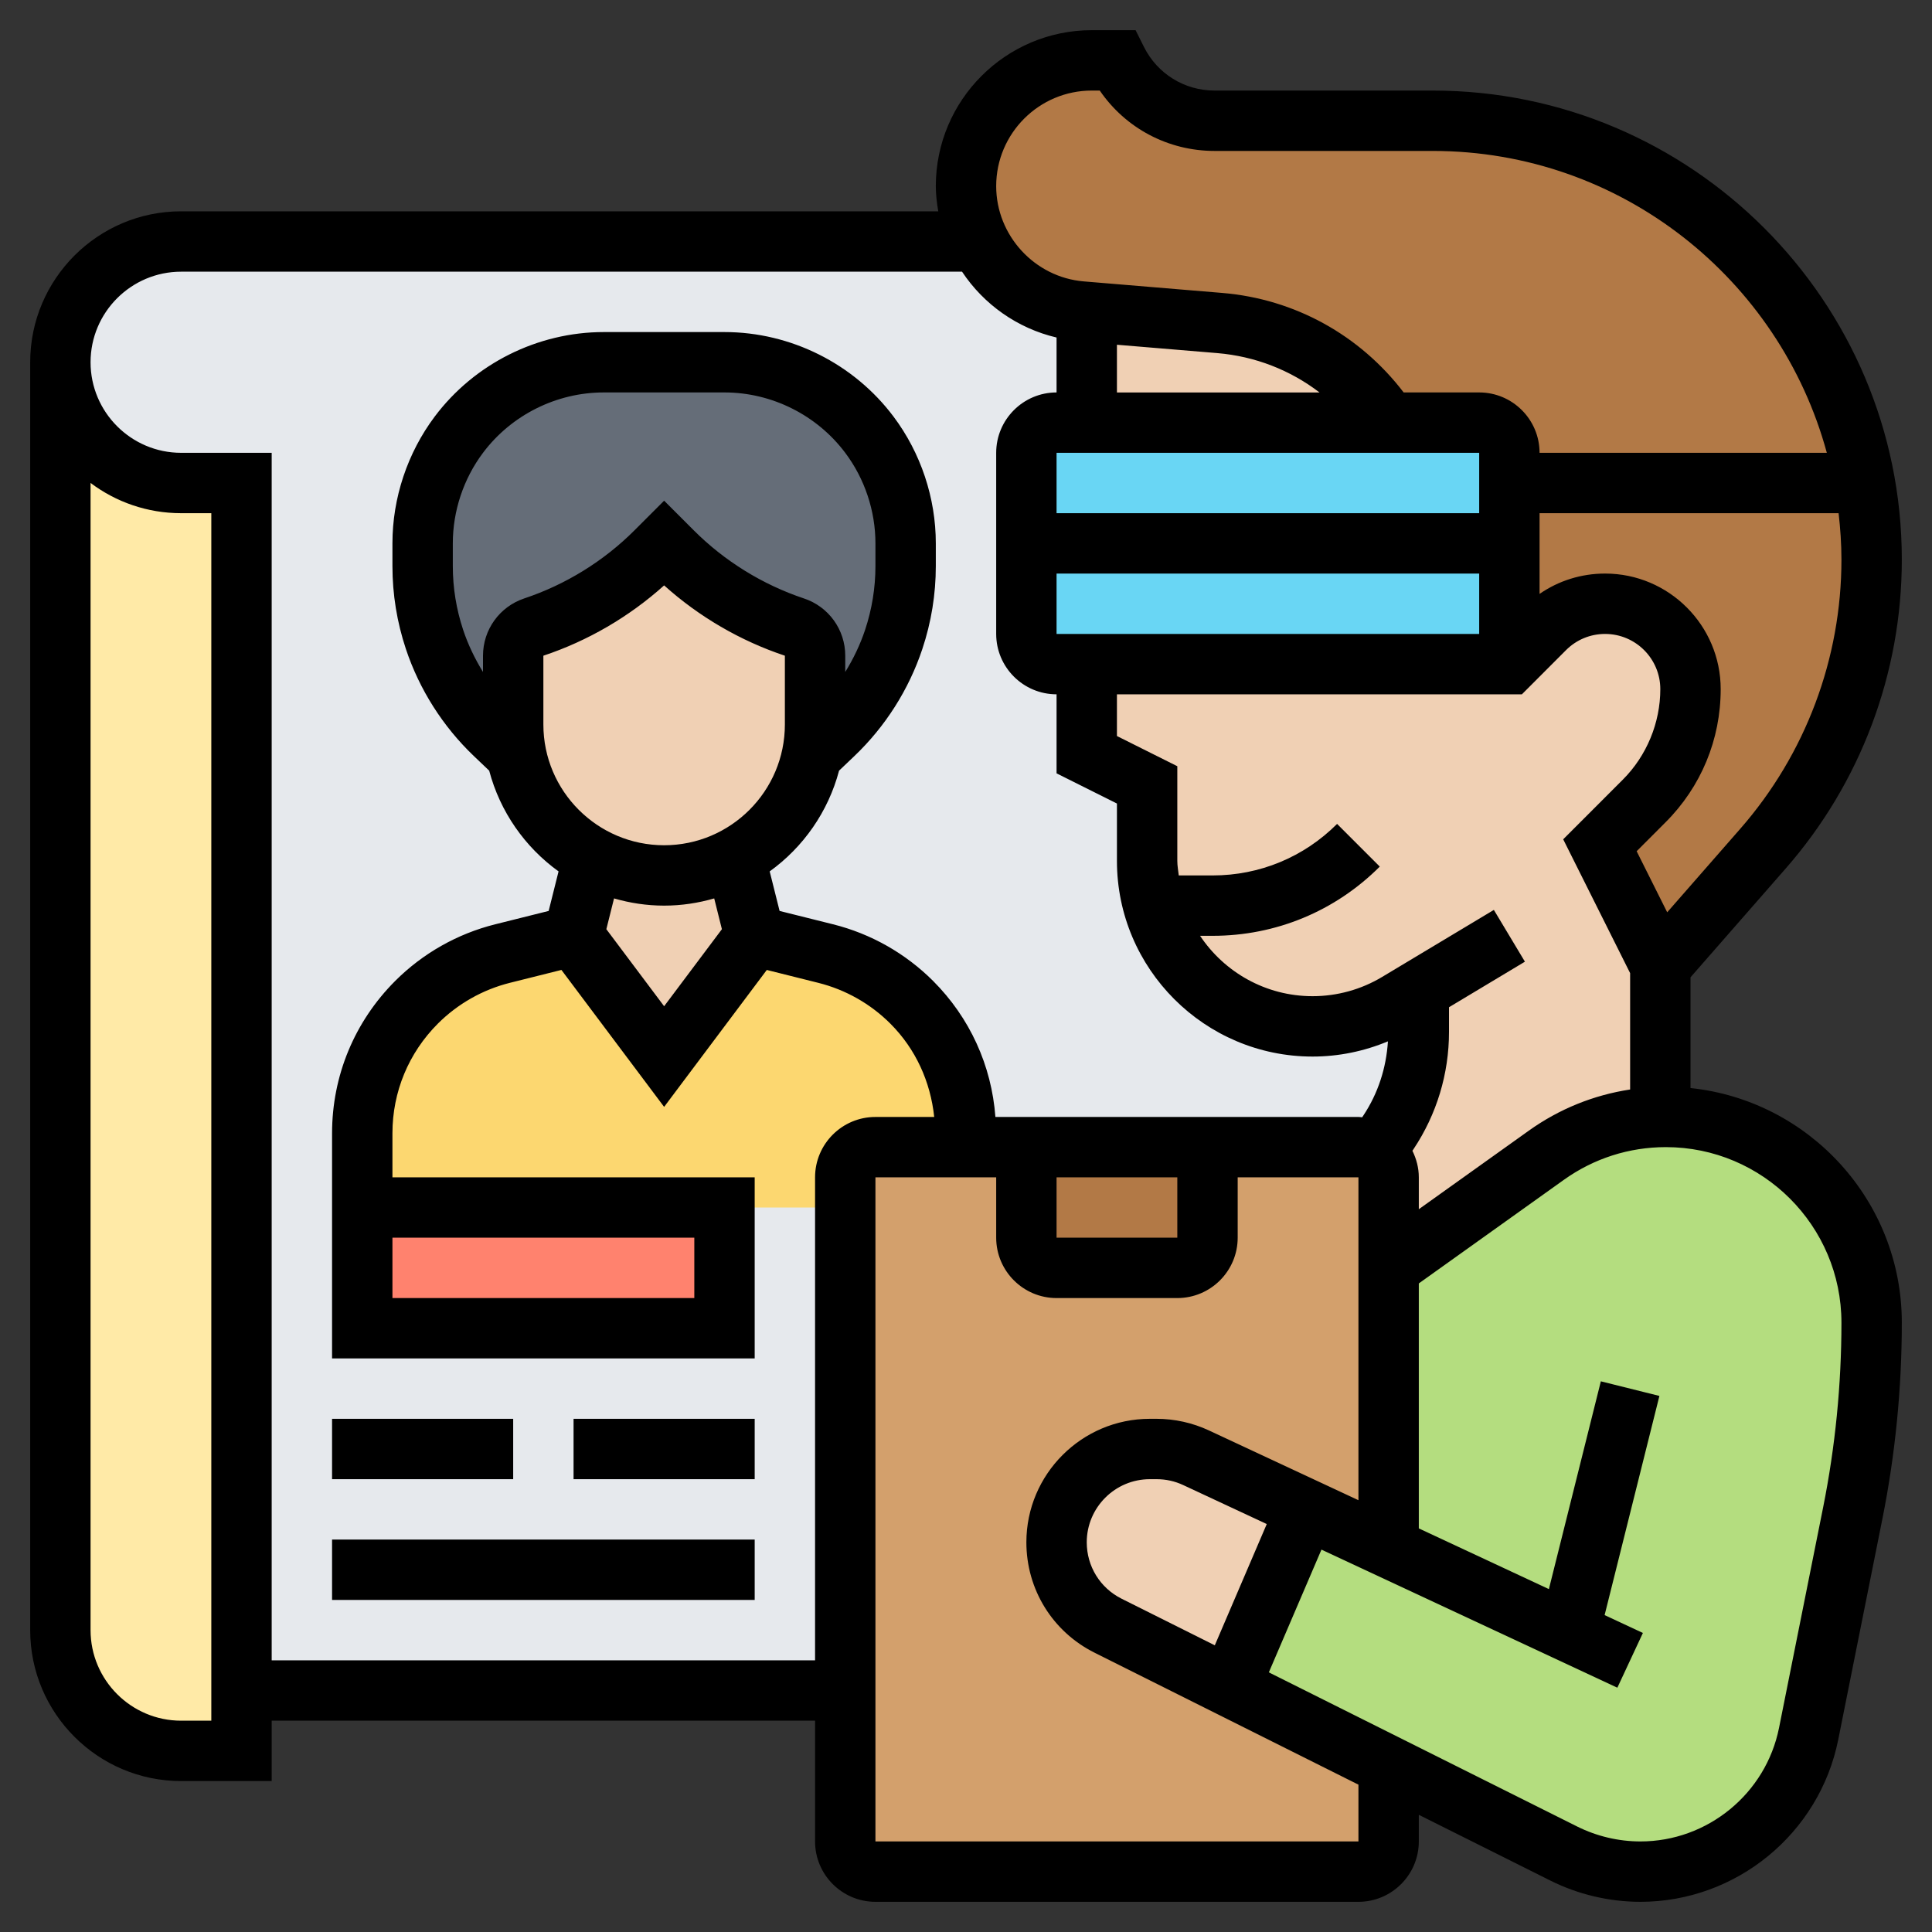
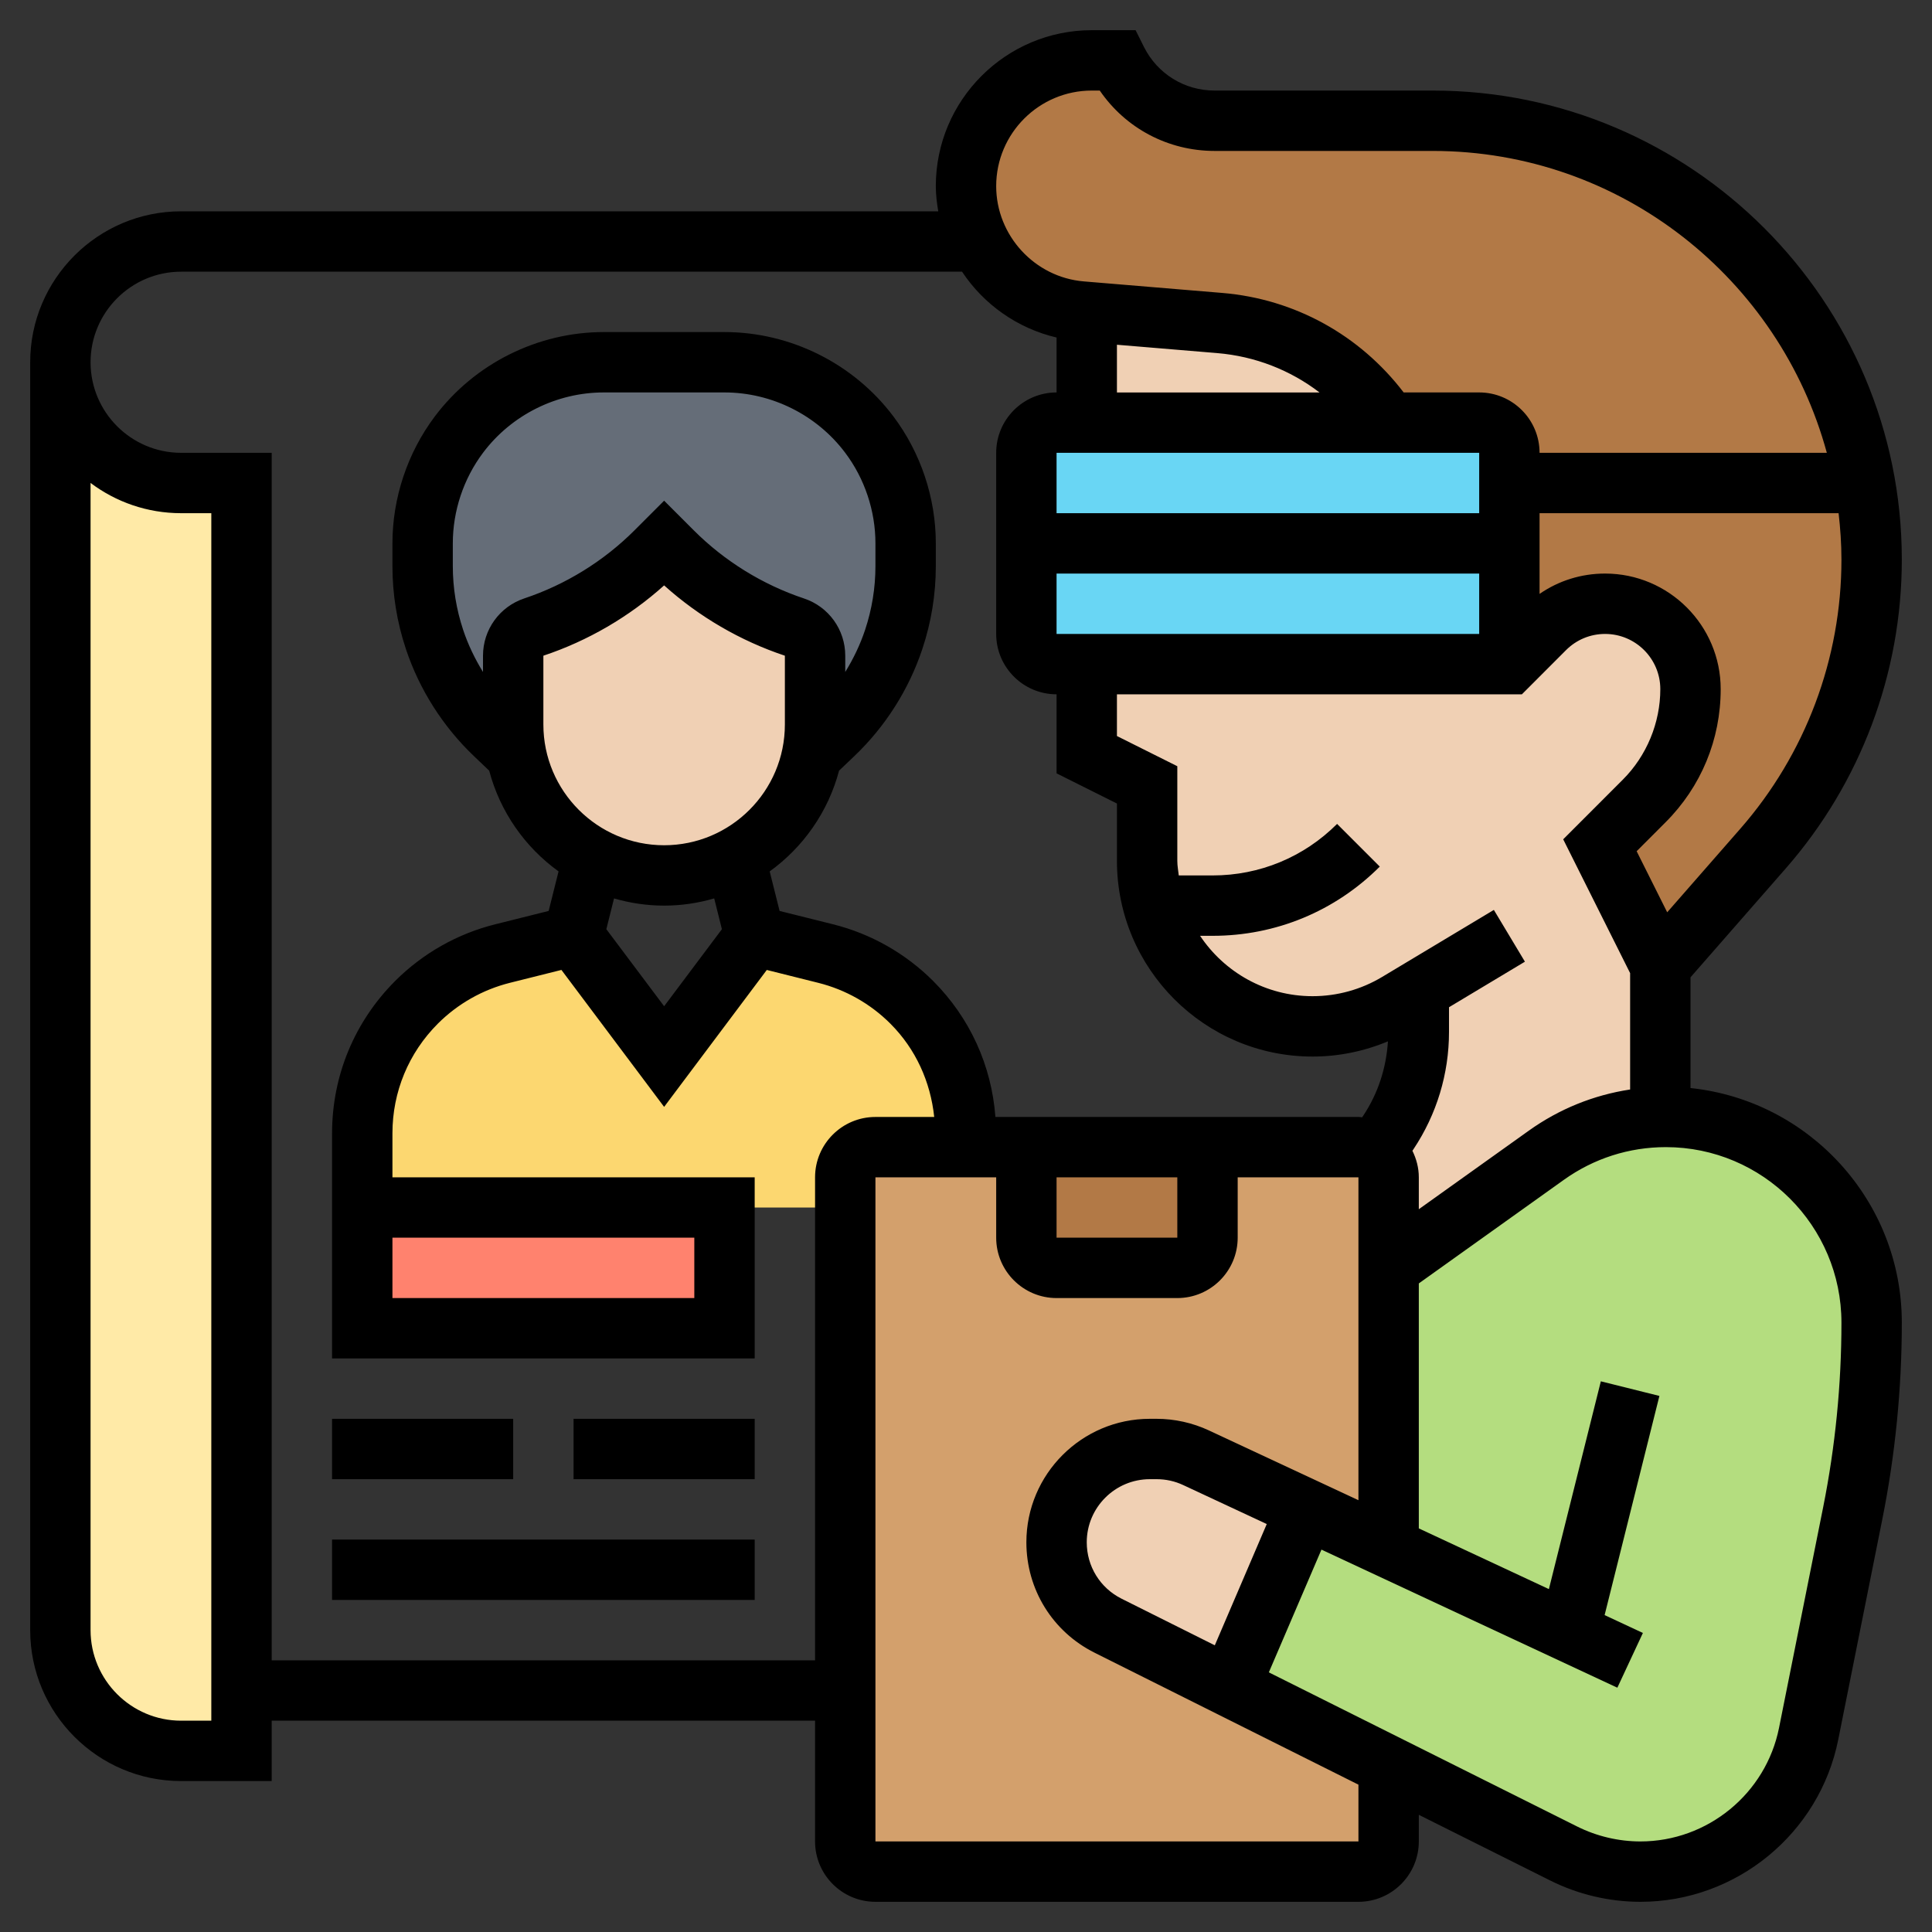
<svg xmlns="http://www.w3.org/2000/svg" id="_x33_0" enable-background="new 0 0 64 64" height="512" viewBox="0 0 64 64" width="512">
  <rect x="0" y="0" width="64" height="64" fill="#333333" stroke="none" />
  <g>
    <g>
      <g>
        <path d="m8 56v2h-2c-2.21 0-4-1.79-4-4v-42c0 1.1.45 2.1 1.17 2.83.73.72 1.73 1.17 2.83 1.17h2z" fill="#ffeaa7" />
      </g>
      <g>
-         <path d="m46.457 33.126c-.71.426-1.492.74-2.314.836-2.807.326-5.238-1.452-5.933-3.962-.14-.47-.21-.96-.21-1.48v-2.52l-2-1v-3h-1c-.55 0-1-.45-1-1v-3-3c0-.55.45-1 1-1h1v-3.67l-.18-.01c-1.5-.13-2.77-1.04-3.39-2.32h-.01-26.194c-2.306 0-4.331 1.889-4.221 4.192.049 1.024.487 1.951 1.165 2.638.73.72 1.73 1.17 2.83 1.17h2v40h20v-16-1c0-.552.448-1 1-1h5 6 5c.2 0 .39.06.55.17l.443-.665c.657-.984 1.007-2.141 1.007-3.325v-1.38z" fill="#e6e9ed" />
-       </g>
+         </g>
      <g>
        <path d="m12 40h12v4h-12z" fill="#ff826e" />
      </g>
      <g>
        <path d="m32 37.54v.46h-3c-.55 0-1 .45-1 1v1h-4-12v-2.46c0-1.63.65-3.19 1.8-4.34.78-.78 1.77-1.34 2.85-1.61l2.35-.59 3 4 3-4 2.35.59c1.08.27 2.07.83 2.85 1.61 1.15 1.15 1.8 2.71 1.8 4.34z" fill="#fcd770" />
      </g>
      <g>
        <path d="m29.61 21.18c-.4 1.2-1.09 2.27-2 3.14l-.71.68c.07-.32.1-.66.1-1v-2.28c0-.43-.28-.81-.68-.95-1.53-.51-2.91-1.36-4.05-2.5l-.27-.27-.27.27c-1.14 1.14-2.52 1.99-4.05 2.5-.4.14-.68.52-.68.95v2.28c0 .34.03.68.1 1l-.71-.68c-.91-.87-1.6-1.94-2-3.14-.26-.78-.39-1.6-.39-2.43v-.75c0-1.3.42-2.56 1.2-3.6 1.13-1.51 2.91-2.4 4.8-2.4h4c.94 0 1.86.22 2.68.63.83.41 1.56 1.01 2.12 1.77.78 1.04 1.2 2.3 1.2 3.6v.75c0 .83-.13 1.65-.39 2.43z" fill="#656d78" />
      </g>
      <g>
        <path d="m45.55 38.17c-.16-.11-.35-.17-.55-.17h-16c-.55 0-1 .45-1 1v1 16 5c0 .55.45 1 1 1h16c.55 0 1-.45 1-1v-22c0-.35-.18-.66-.45-.83z" fill="#d3a06c" />
      </g>
      <g>
        <path d="m40 38v3c0 .55-.45 1-1 1h-4c-.55 0-1-.45-1-1v-3z" fill="#b27946" />
      </g>
      <g>
        <path d="m46 51.27v-9.27l5.22-3.73c1.11-.79 2.42-1.23 3.78-1.26.06-.01.12-.01.18-.01 1.88 0 3.59.76 4.82 2 1.24 1.23 2 2.94 2 4.82 0 2.11-.21 4.23-.62 6.3l-1.47 7.31c-.53 2.66-2.86 4.57-5.57 4.57-.88 0-1.75-.21-2.54-.6l-5.8-2.9-5.26-2.63 2.52-5.88z" fill="#b4dd7f" />
      </g>
      <g>
        <path d="m53.17 20c-.75 0-1.47.3-2 .83l-1.17 1.17v-4-2h11.77c.15.82.23 1.67.23 2.54 0 1.76-.32 3.49-.93 5.11s-1.51 3.13-2.67 4.46c-1.71 1.96-3.4 3.89-3.4 3.89l-2-4 1.46-1.46c.99-.99 1.54-2.32 1.54-3.71 0-.78-.32-1.49-.83-2s-1.22-.83-2-.83z" fill="#b27946" />
      </g>
      <g>
        <path d="m61.77 16h-11.77v-1c0-.55-.45-1-1-1h-3c-1.26-1.9-3.32-3.11-5.59-3.3l-4.41-.37-.18-.01c-1.5-.13-2.77-1.04-3.39-2.32-.28-.55-.43-1.17-.43-1.83 0-1.15.47-2.19 1.22-2.95.76-.75 1.8-1.22 2.95-1.22h.83c.61 1.23 1.87 2 3.24 2h7.22c7.16 0 13.12 5.18 14.31 12z" fill="#b27946" />
      </g>
      <g>
-         <path d="m24.35 28.41.65 2.59-3 4-3-4 .65-2.59c.7.38 1.5.59 2.35.59s1.65-.21 2.35-.59z" fill="#f0d0b4" />
-       </g>
+         </g>
      <g>
        <path d="m27 21.72v2.28c0 .34-.03.68-.1 1-.3 1.48-1.25 2.72-2.55 3.41-.7.38-1.5.59-2.35.59s-1.65-.21-2.35-.59c-.44-.23-.84-.52-1.19-.87-.68-.68-1.16-1.56-1.36-2.54-.07-.32-.1-.66-.1-1v-2.28c0-.43.28-.81.68-.95 1.53-.51 2.91-1.36 4.05-2.5l.27-.27.27.27c1.14 1.14 2.52 1.99 4.05 2.5.4.14.68.52.68.95z" fill="#f0d0b4" />
      </g>
      <g>
        <path d="m43.26 49.99-2.52 5.88-4.03-2.02c-1.05-.52-1.71-1.59-1.71-2.76 0-.85.34-1.63.9-2.19s1.34-.9 2.19-.9h.22c.46 0 .9.1 1.31.29z" fill="#f0d0b4" />
      </g>
      <g>
        <path d="m46 14h-10v-3.67l4.41.37c2.27.19 4.33 1.4 5.59 3.3z" fill="#f0d0b4" />
      </g>
      <g>
        <path d="m50 22h-15c-.552 0-1-.448-1-1v-6c0-.552.448-1 1-1h14c.552 0 1 .448 1 1z" fill="#69d6f4" />
      </g>
      <g>
        <path d="m47 32.8-.7.42c-.85.51-1.82.78-2.82.78-2.52 0-4.63-1.69-5.27-4-.14-.47-.21-.96-.21-1.48v-2.52l-2-1v-3h14l1.17-1.17c.53-.53 1.25-.83 2-.83.78 0 1.49.32 2 .83s.83 1.22.83 2c0 1.39-.55 2.72-1.54 3.71l-1.46 1.46 2 4v5 .01c-1.36.03-2.67.47-3.78 1.26l-5.22 3.73v-3c0-.35-.18-.66-.45-.83l.44-.66c.66-.98 1.01-2.14 1.01-3.33z" fill="#f0d0b4" />
      </g>
    </g>
    <g>
      <path d="m56 36.043v-3.668l3.154-3.605c2.48-2.833 3.846-6.467 3.846-10.232 0-8.567-6.97-15.538-15.538-15.538h-7.227c-.998 0-1.895-.555-2.341-1.447l-.276-.553h-1.452c-2.848 0-5.166 2.317-5.166 5.166 0 .284.035.561.081.834h-25.081c-2.757 0-5 2.243-5 5v42c0 2.757 2.243 5 5 5h3v-2h18v4c0 1.103.897 2 2 2h16c1.103 0 2-.897 2-2v-.882l4.353 2.176c.923.462 1.956.706 2.988.706 3.174 0 5.93-2.26 6.553-5.372l1.462-7.31c.427-2.134.644-4.323.644-6.503 0-4.034-3.072-7.362-7-7.772zm-9.212 2.078.037-.055c.768-1.153 1.175-2.496 1.175-3.882v-.818l2.515-1.509-1.029-1.715-3.699 2.219c-.695.418-1.493.639-2.306.639-1.554 0-2.923-.796-3.727-2h.417c2.091 0 4.057-.814 5.536-2.293l-1.414-1.414c-1.101 1.101-2.565 1.707-4.122 1.707h-1.123c-.017-.16-.048-.317-.048-.481v-3.137l-2-1v-1.382h13.415l1.463-1.465c.346-.345.805-.535 1.293-.535 1.009 0 1.829.82 1.829 1.828 0 1.117-.453 2.211-1.243 3l-1.974 1.975 2.217 4.433v3.855c-1.206.183-2.35.644-3.358 1.365l-3.642 2.601v-1.057c0-.317-.081-.612-.212-.879zm-9.788-26.701 3.324.277c1.253.105 2.419.563 3.387 1.304h-6.711zm12 3.58v2h-14v-2zm0 4v2h-14v-2zm8.649 8.454-2.421 2.767-1.012-2.023.954-.955c1.181-1.179 1.83-2.746 1.83-4.415 0-2.11-1.717-3.828-3.829-3.828-.787 0-1.537.235-2.171.674v-2.674h9.906c.058.506.094 1.017.094 1.538 0 3.28-1.19 6.446-3.351 8.916zm-21.482-24.454h.264c.854 1.247 2.261 2 3.805 2h7.227c6.239 0 11.491 4.248 13.053 10h-9.516c0-1.103-.897-2-2-2h-2.502c-1.451-1.898-3.605-3.096-6.008-3.296l-4.586-.382c-1.629-.135-2.904-1.522-2.904-3.156 0-1.746 1.42-3.166 3.167-3.166zm-29.167 54h-1c-1.654 0-3-1.346-3-3v-38.002c.836.629 1.875 1.002 3 1.002h1zm20-18v16h-18v-40h-3c-1.654 0-3-1.346-3-3s1.346-3 3-3h25.869c.717 1.081 1.829 1.875 3.131 2.181v1.819c-1.103 0-2 .897-2 2v6c0 1.103.897 2 2 2v2.618l2 1v1.9c0 3.575 2.908 6.482 6.481 6.482.861 0 1.708-.175 2.496-.504-.055.878-.326 1.724-.817 2.461l-.037.055c-.041-.002-.081-.012-.123-.012h-12.026c-.127-1.702-.845-3.285-2.064-4.505-.916-.915-2.062-1.564-3.316-1.877l-1.769-.442-.328-1.31c1.113-.802 1.938-1.975 2.298-3.337l.508-.484c1.025-.977 1.803-2.202 2.25-3.544.297-.89.447-1.813.447-2.749v-.752c0-1.506-.498-2.997-1.4-4.199-1.315-1.754-3.409-2.801-5.6-2.801h-4c-2.191 0-4.285 1.047-5.6 2.8-.902 1.203-1.4 2.694-1.4 4.2v.752c0 .936.15 1.859.446 2.748.447 1.342 1.226 2.567 2.251 3.545l.508.484c.36 1.362 1.185 2.535 2.298 3.337l-.328 1.31-1.768.442c-1.254.313-2.401.962-3.316 1.877-1.348 1.349-2.091 3.141-2.091 5.048v7.457h14v-6h-12v-1.457c0-1.373.535-2.663 1.505-3.634.659-.658 1.484-1.126 2.387-1.352l1.706-.427 3.402 4.537 3.401-4.536 1.707.427c.902.226 1.728.693 2.387 1.352.84.84 1.329 1.925 1.452 3.091h-1.947c-1.103-.001-2 .896-2 1.999zm8 0h4v2h-4zm-17.632-19.177c-.818.273-1.368 1.035-1.368 1.898v.539c-.27-.438-.494-.904-.657-1.393-.227-.683-.343-1.395-.343-2.115v-.752c0-1.075.355-2.141 1-3 .939-1.252 2.434-2 4-2h4c1.565 0 3.061.748 4 2.001.645.858 1 1.924 1 2.999v.752c0 .72-.116 1.432-.343 2.115-.163.489-.387.955-.657 1.393v-.539c0-.862-.55-1.625-1.367-1.896-1.37-.457-2.632-1.237-3.652-2.258l-.981-.981-.98.98c-1.02 1.021-2.283 1.801-3.652 2.257zm.632 1.898c1.473-.49 2.845-1.291 4-2.329 1.155 1.038 2.526 1.838 4 2.329v2.279c0 2.206-1.794 4-4 4s-4-1.794-4-4zm2.341 8.04c.527.153 1.083.239 1.659.239s1.132-.086 1.659-.239l.255 1.02-1.914 2.552-1.914-2.552zm-7.341 11.239h10v2h-10zm32 20h-16v-22h4v2c0 1.103.897 2 2 2h4c1.103 0 2-.897 2-2v-2h4v10.696l-4.955-2.312c-.538-.251-1.136-.384-1.731-.384h-.224c-2.255 0-4.09 1.835-4.09 4.09 0 1.56.866 2.962 2.261 3.659l8.739 4.37zm-7.845-8.04c-.712-.356-1.155-1.073-1.155-1.87 0-1.152.938-2.09 2.09-2.09h.224c.308 0 .605.065.884.196l2.765 1.29-1.721 4.017zm23.24-3.034-1.462 7.31c-.436 2.181-2.368 3.764-4.592 3.764-.723 0-1.447-.171-2.094-.494l-10.215-5.107 1.743-4.066 9.802 4.574.846-1.813-1.268-.592 1.815-7.26-1.94-.484-1.721 6.883-4.309-2.011v-8.115l4.804-3.431c.992-.709 2.161-1.084 3.38-1.084 3.207 0 5.816 2.608 5.816 5.815 0 2.049-.204 4.105-.605 6.111z" />
      <path d="m11 47h6v2h-6z" />
      <path d="m19 47h6v2h-6z" />
      <path d="m11 51h14v2h-14z" />
    </g>
  </g>
</svg>